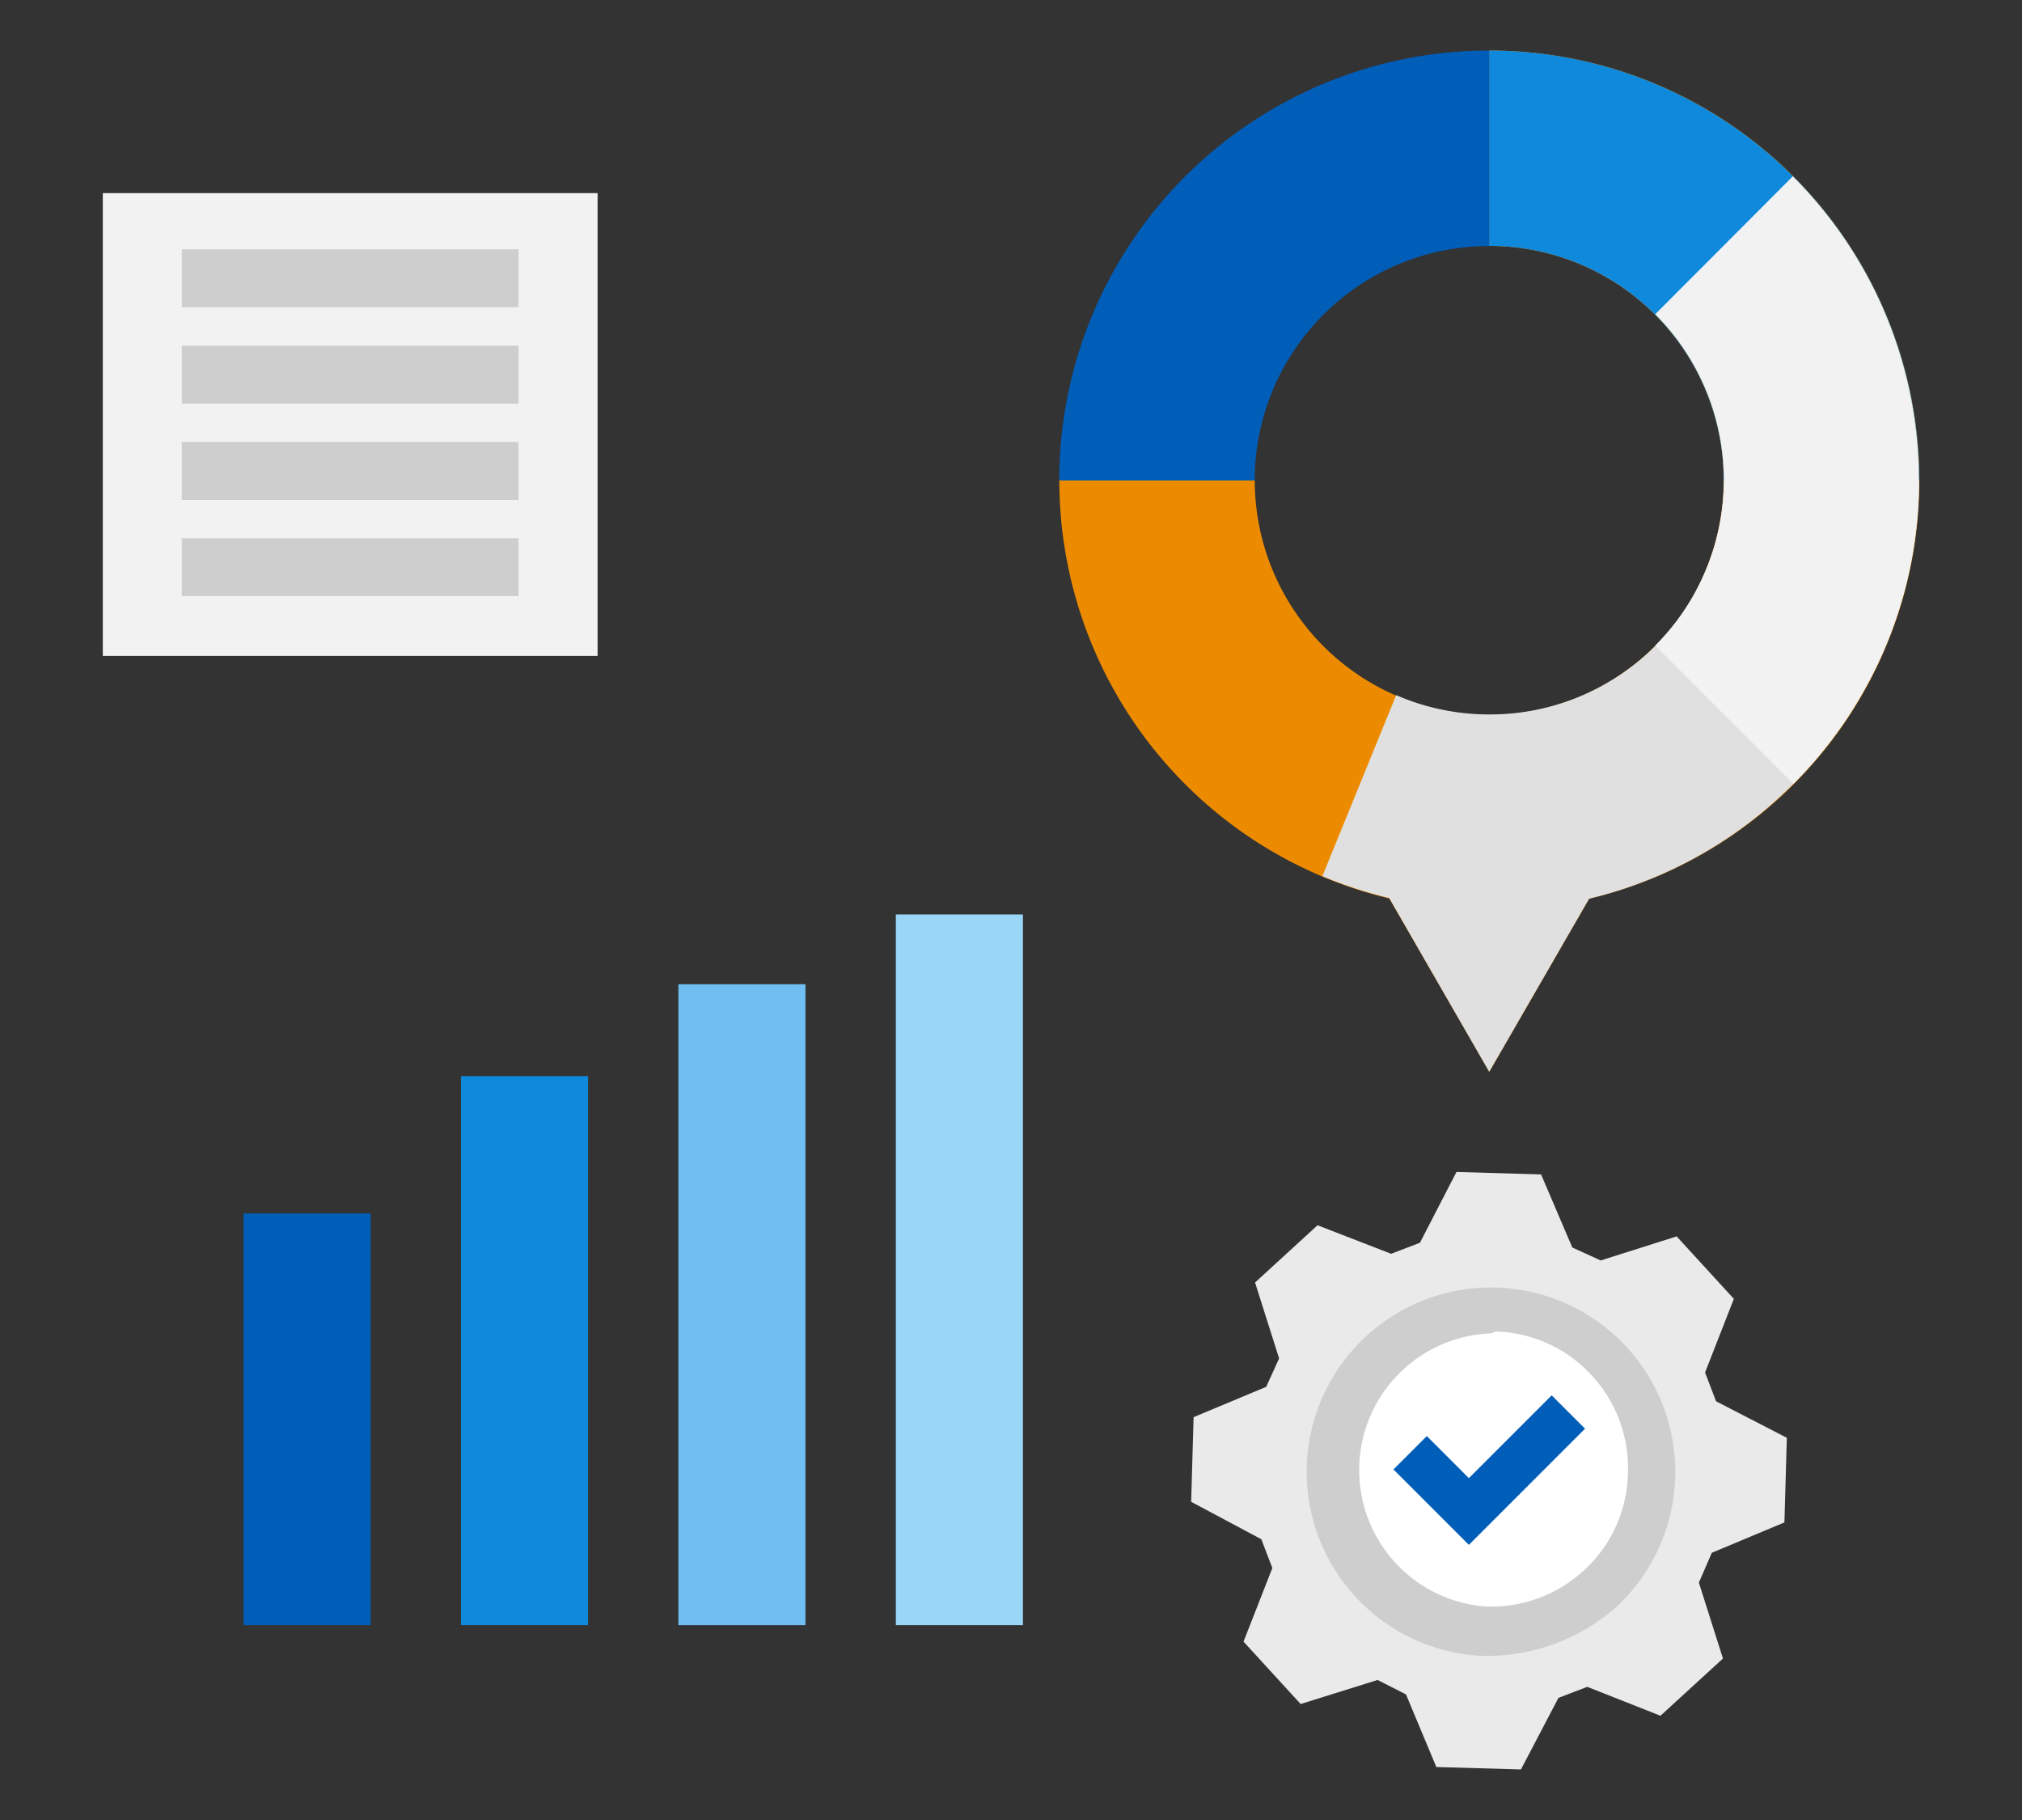
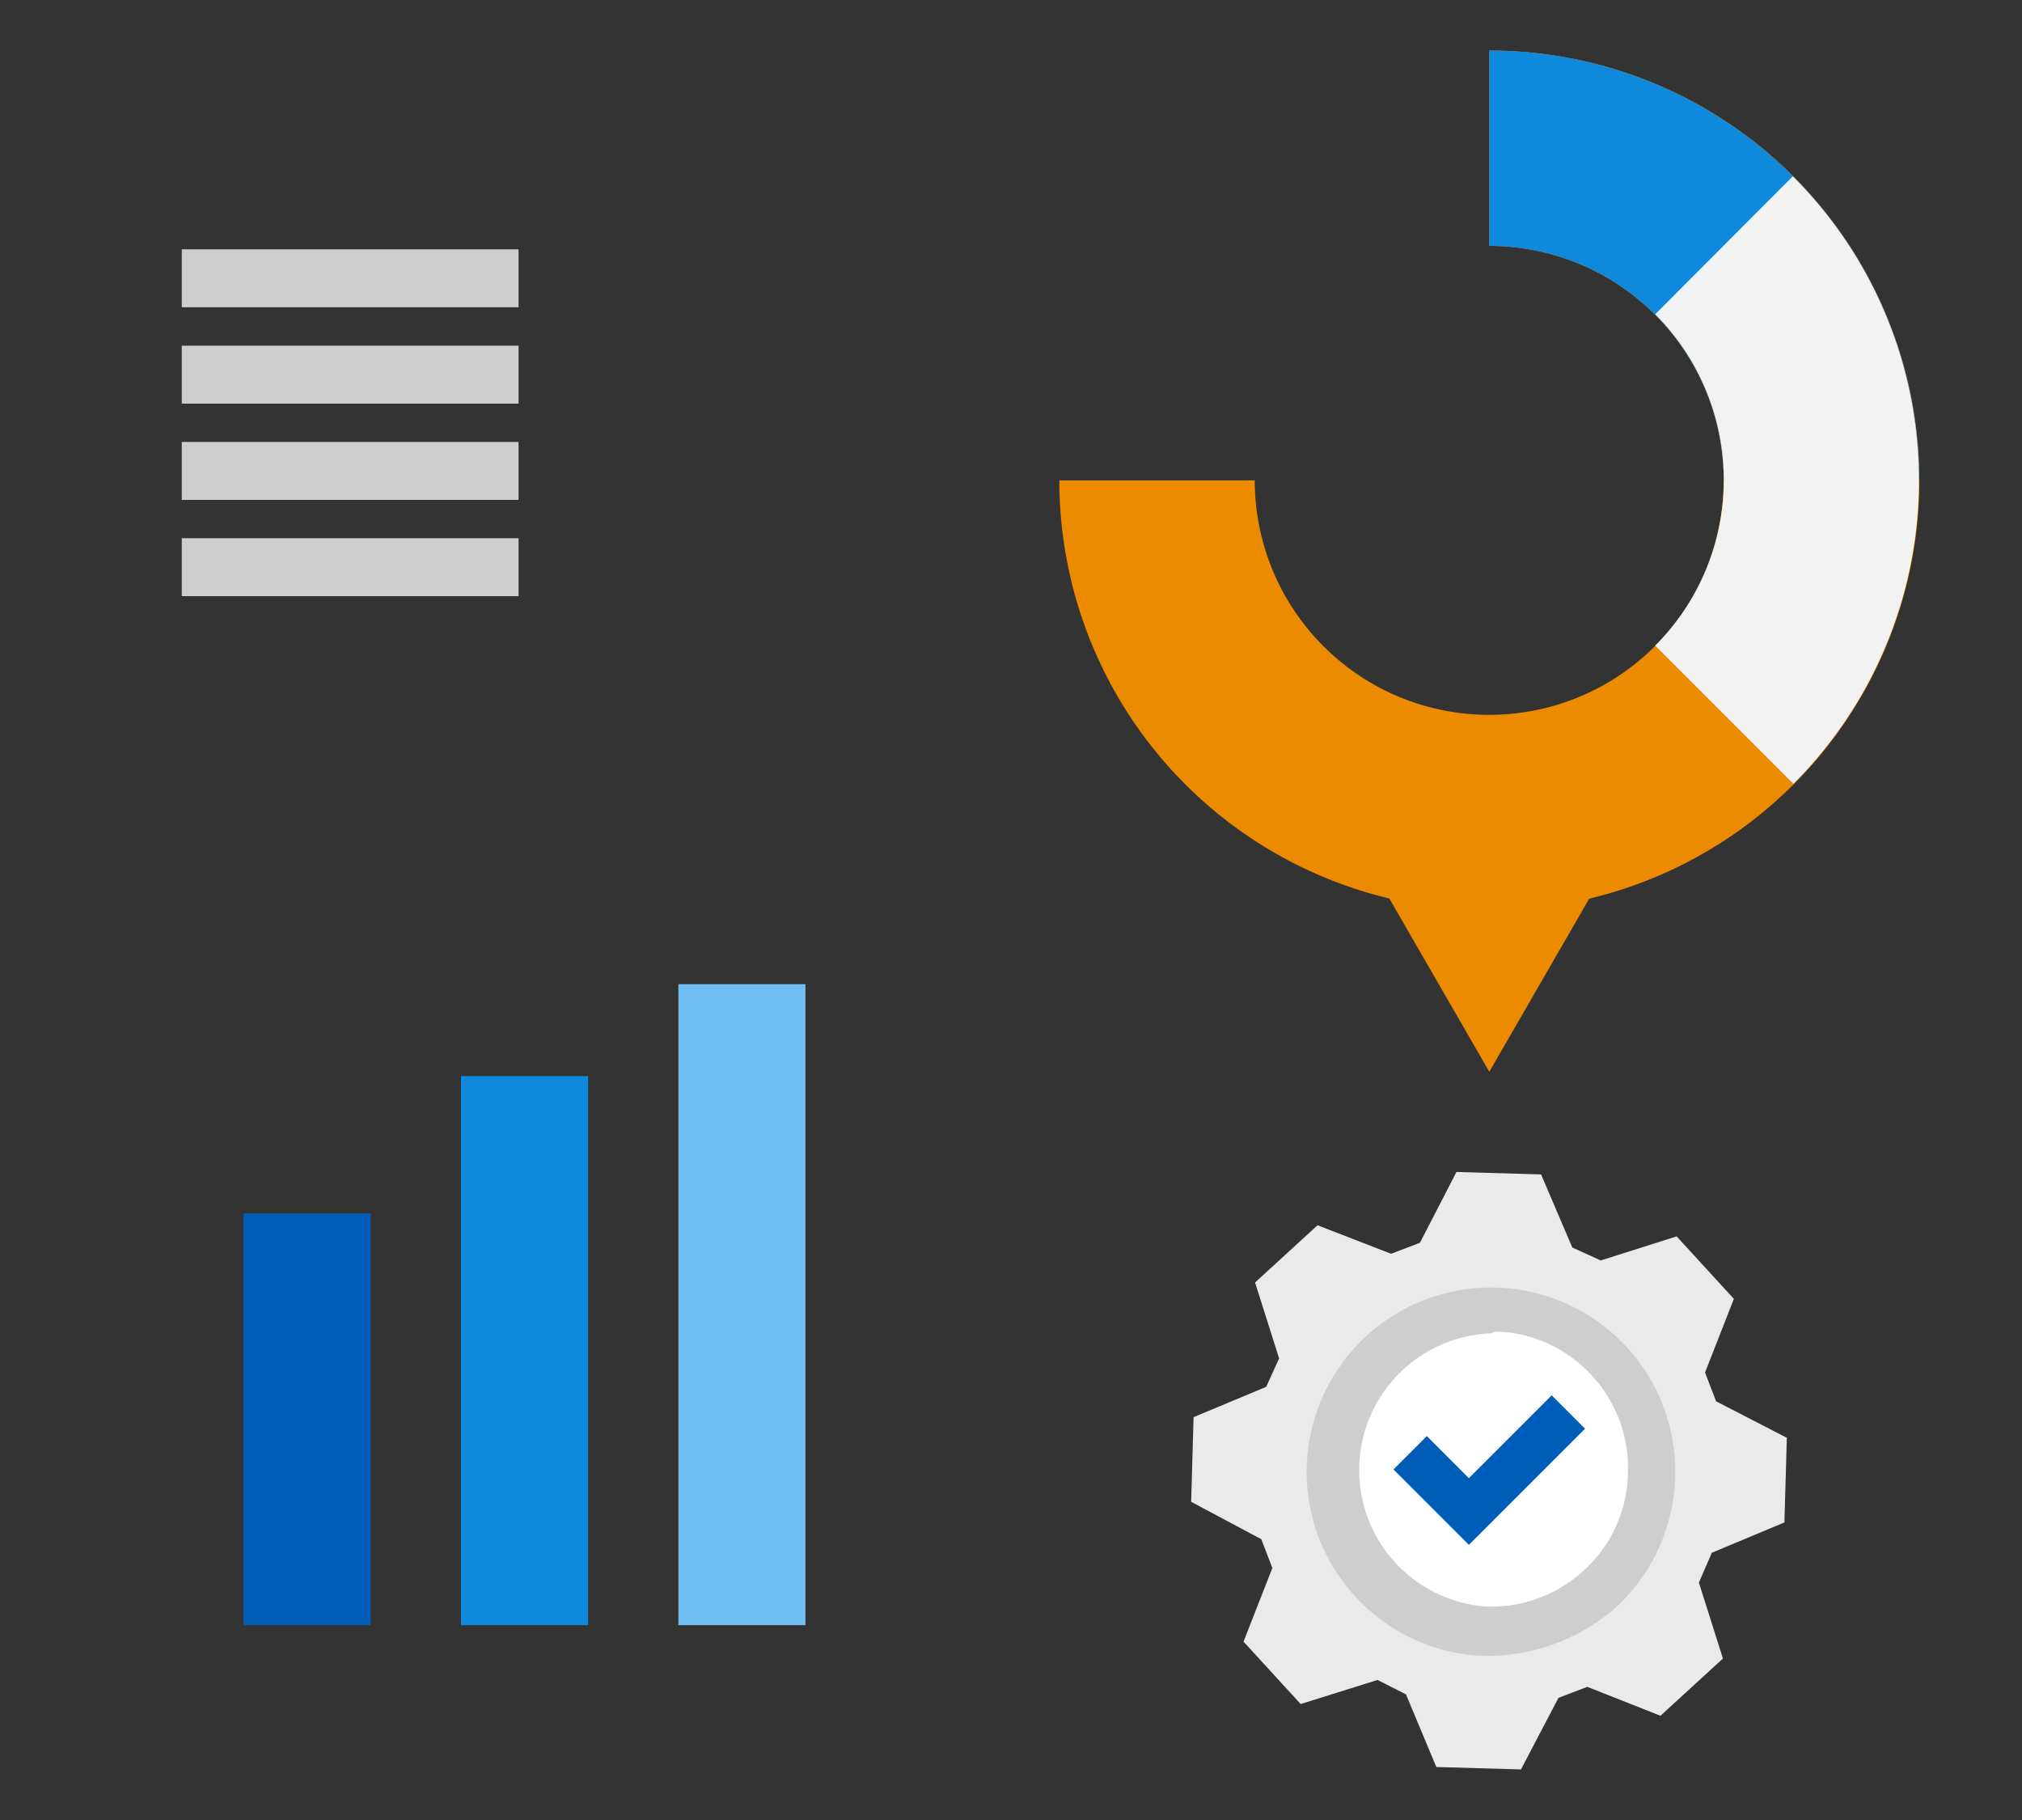
<svg xmlns="http://www.w3.org/2000/svg" id="design" viewBox="0 0 200 180">
  <rect x="0" y="0" width="200" height="180" fill="#333333" stroke="none" />
  <defs>
    <style>.cls-1{fill:#eaeaea;}.cls-2{fill:#fff;}.cls-3{fill:#cecece;}.cls-4{fill:#005eb8;}.cls-5{fill:#ed8b00;}.cls-6{fill:#0f89db;}.cls-7{fill:#e0e0e0;}.cls-8{fill:#f2f2f2;}.cls-9{fill:#70bef2;}.cls-10{fill:#9ad6f7;}</style>
  </defs>
  <title>service-options</title>
  <path class="cls-1" d="M117.82,148.53l.24-8.37,7.18-3,1.28-2.81-2.38-7.51,6.18-5.66L137.6,124l2.85-1.09,3.61-7,8.37.24,3.09,7.23,2.81,1.28,7.51-2.38,5.66,6.18-2.85,7.28,1.09,2.85,7,3.61-.24,8.37-7.18,3-1.28,2.95,2.38,7.51-6.18,5.66L157,166.83l-2.85,1.09L150.44,175l-8.37-.24-3-7.18-2.81-1.43-7.61,2.38L123,162.36l2.85-7.28-1.09-2.85Z" />
  <circle class="cls-2" cx="147.28" cy="145.49" r="14.79" transform="translate(-4.1 286.71) rotate(-87.66)" />
  <path class="cls-3" d="M147.28,163.77h-.77A18.23,18.23,0,1,1,159.8,159,19.34,19.34,0,0,1,147.28,163.77Zm0-31.89a13.53,13.53,0,0,0-.38,27h0a13.49,13.49,0,0,0,9.78-3.58,13.34,13.34,0,0,0,4.34-9.49,13.49,13.49,0,0,0-3.58-9.78,13.34,13.34,0,0,0-9.49-4.34A1.74,1.74,0,0,1,147.29,131.88Z" />
  <path class="cls-4" d="M153.48,138l-8.19,8.19-4.16-4.16-3.3,3.3,7.46,7.46,11.49-11.49Z" />
  <path class="cls-5" d="M147.31,5V24.32a23.19,23.19,0,1,1-23.2,23.19H104.78a42.53,42.53,0,0,0,32.64,41.35L147.31,106l9.88-17.12A42.52,42.52,0,0,0,147.31,5Z" />
  <path class="cls-6" d="M147.3,5V24.32A23.19,23.19,0,0,1,170.5,47.52h19.33A42.52,42.52,0,0,0,147.3,5Z" />
-   <path class="cls-4" d="M104.77,47.52H124.1a23.2,23.2,0,0,1,23.2-23.19V5A42.52,42.52,0,0,0,104.77,47.52Z" />
-   <path class="cls-7" d="M170.52,47.47a23.17,23.17,0,0,1-11,19.74l-.47.28a23,23,0,0,1-11.68,3.17v0h-.07a23,23,0,0,1-9.2-1.91l-7.3,17.9a42.06,42.06,0,0,0,6.61,2.16L147.3,106l1.19-2.06,8.69-15.06a42.34,42.34,0,0,0,15.54-7.3l.08-.06q.76-.57,1.5-1.18l.15-.13c.48-.4.94-.8,1.4-1.22l.15-.14c.46-.42.92-.85,1.36-1.3l.06-.06a42.81,42.81,0,0,0,5.08-6.16l.06-.09c.3-.44.58-.89.86-1.35l.3-.48c.25-.41.48-.83.72-1.25l.35-.64c.09-.16.18-.32.27-.49h0a42.33,42.33,0,0,0,4.76-19.55Z" />
  <path class="cls-8" d="M163.72,31.08a23.17,23.17,0,0,1,0,32.77l13.67,13.67a42.48,42.48,0,0,0-.06-60.08Z" />
  <rect class="cls-4" x="24.09" y="120.01" width="12.57" height="40.72" />
  <rect class="cls-6" x="45.6" y="106.43" width="12.57" height="54.3" />
  <rect class="cls-9" x="67.1" y="97.34" width="12.57" height="63.39" />
-   <rect class="cls-10" x="88.61" y="90.44" width="12.57" height="70.29" />
-   <rect class="cls-8" x="10.17" y="19.1" width="48.94" height="45.77" />
  <rect class="cls-3" x="17.98" y="24.66" width="33.31" height="5.73" />
  <rect class="cls-3" x="17.98" y="34.19" width="33.31" height="5.73" />
  <rect class="cls-3" x="17.98" y="43.71" width="33.31" height="5.73" />
  <rect class="cls-3" x="17.98" y="53.23" width="33.31" height="5.73" />
</svg>